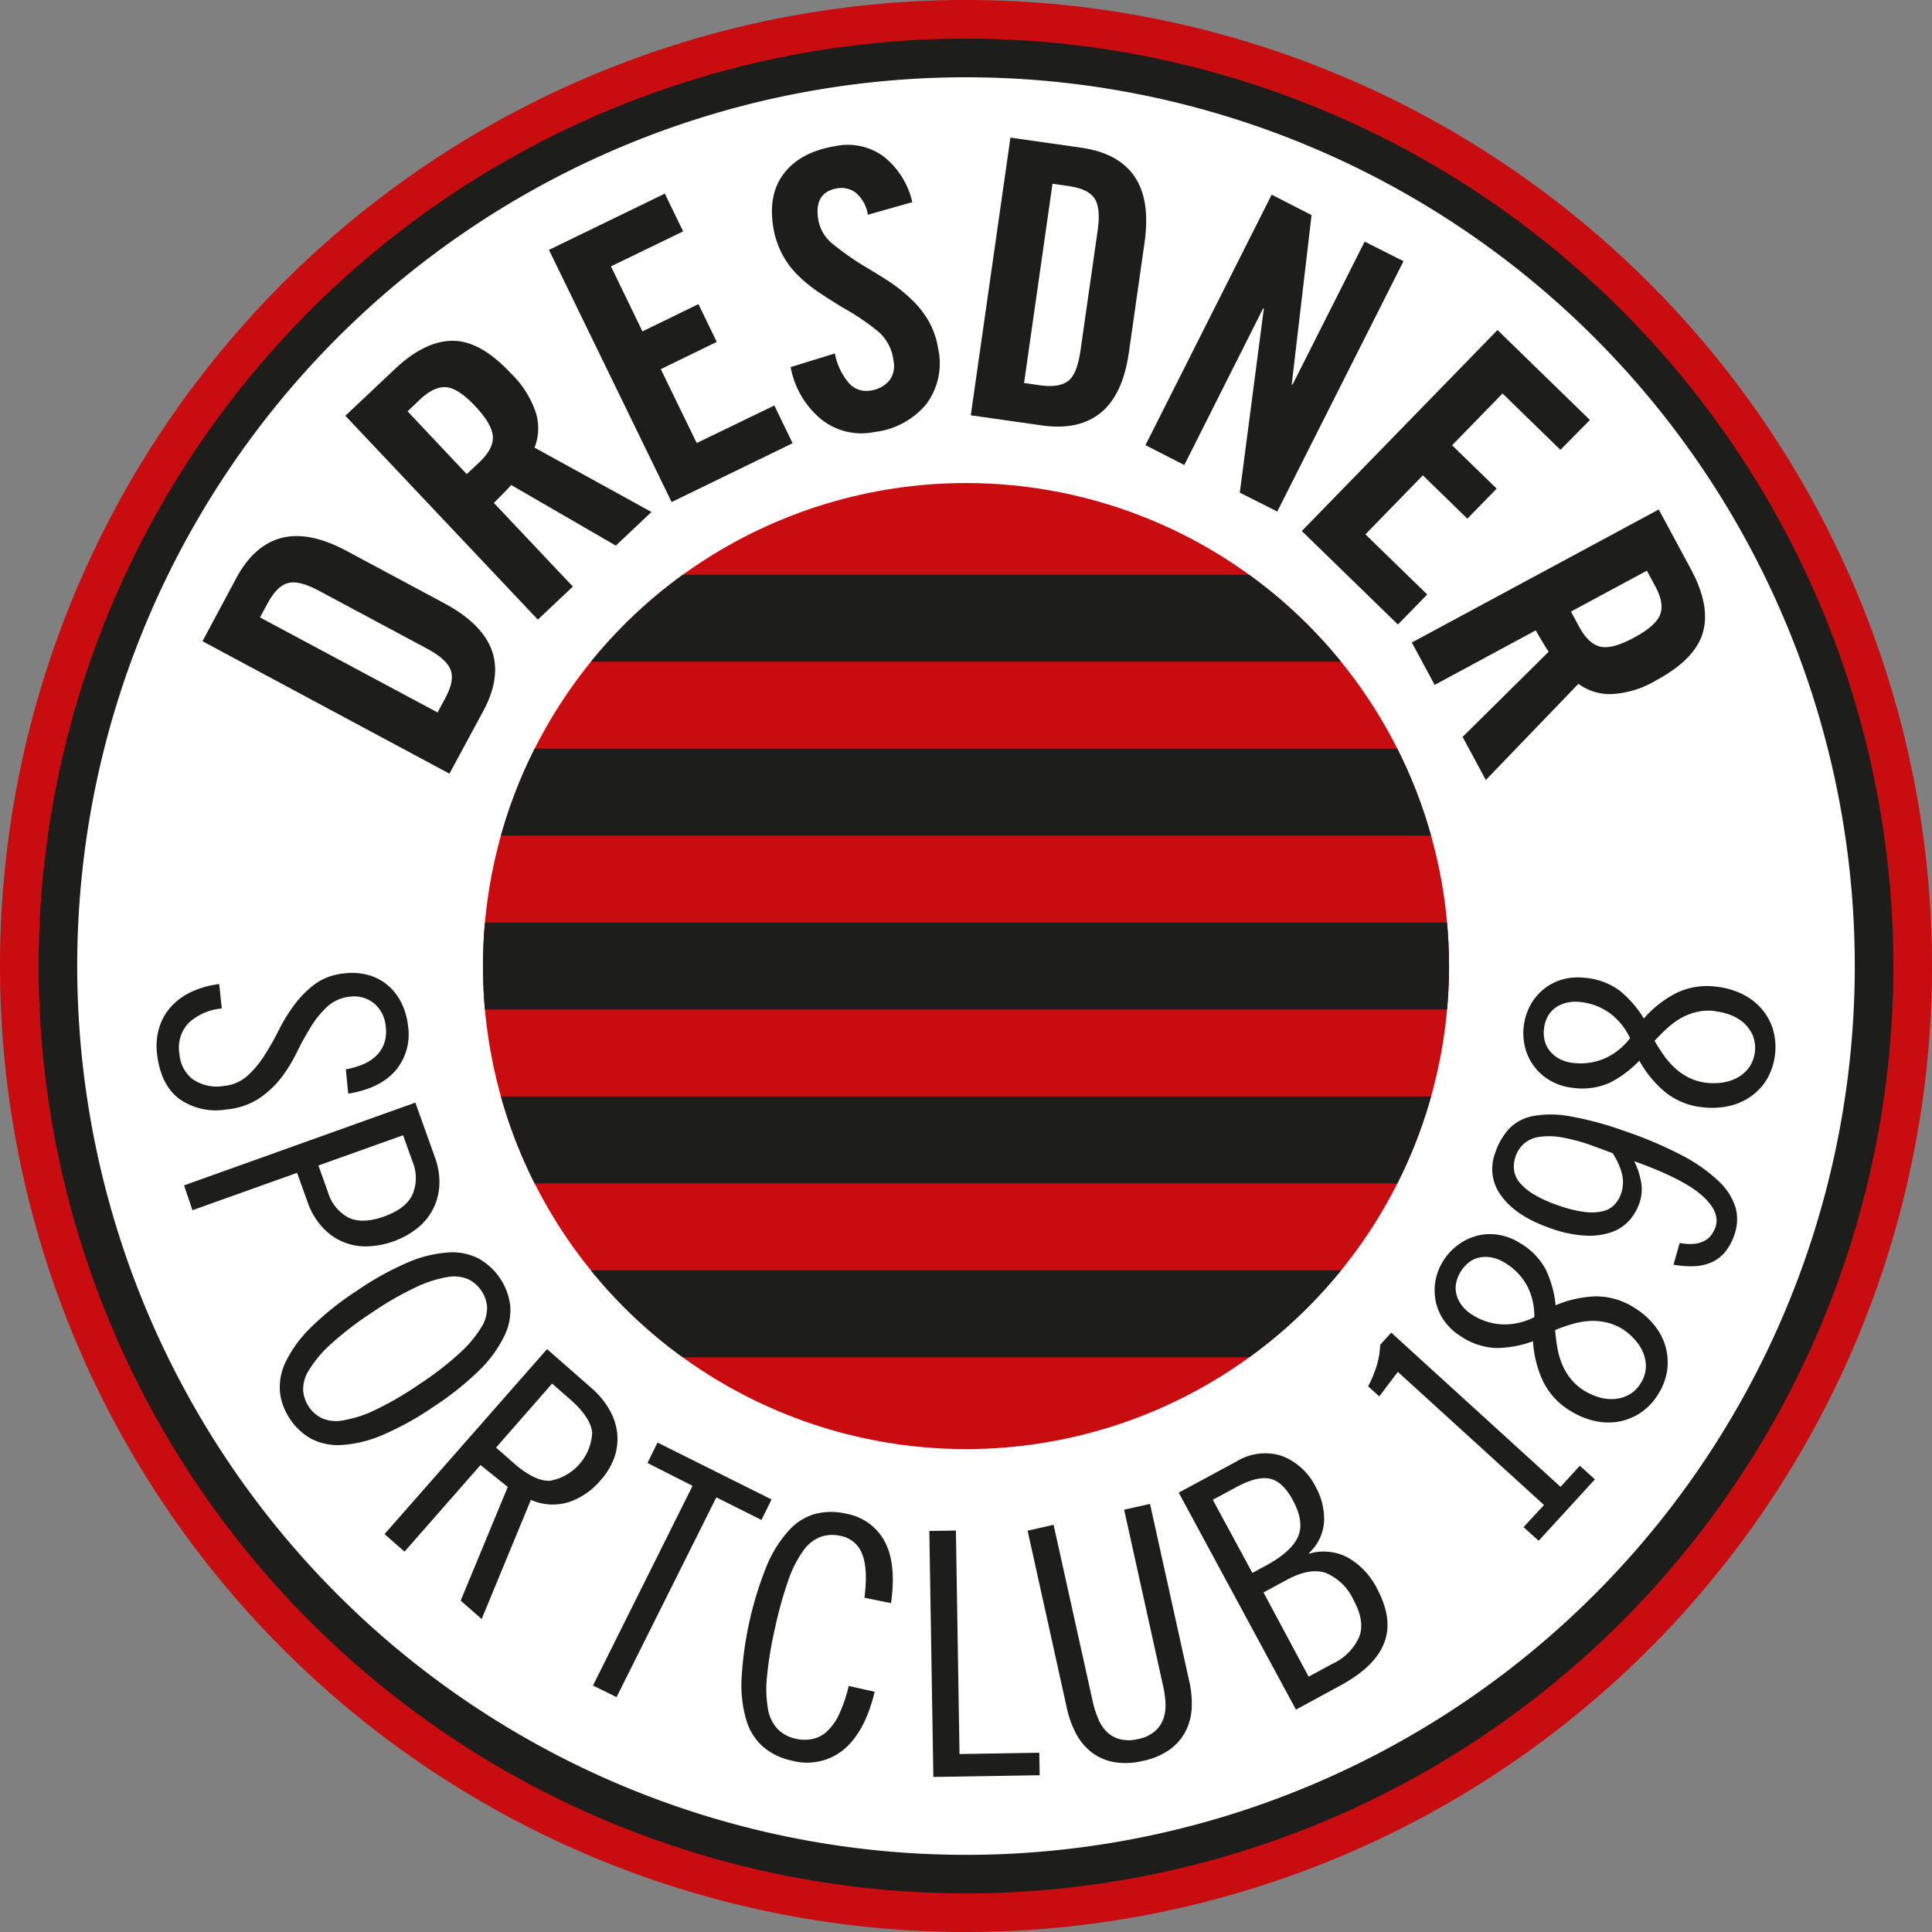
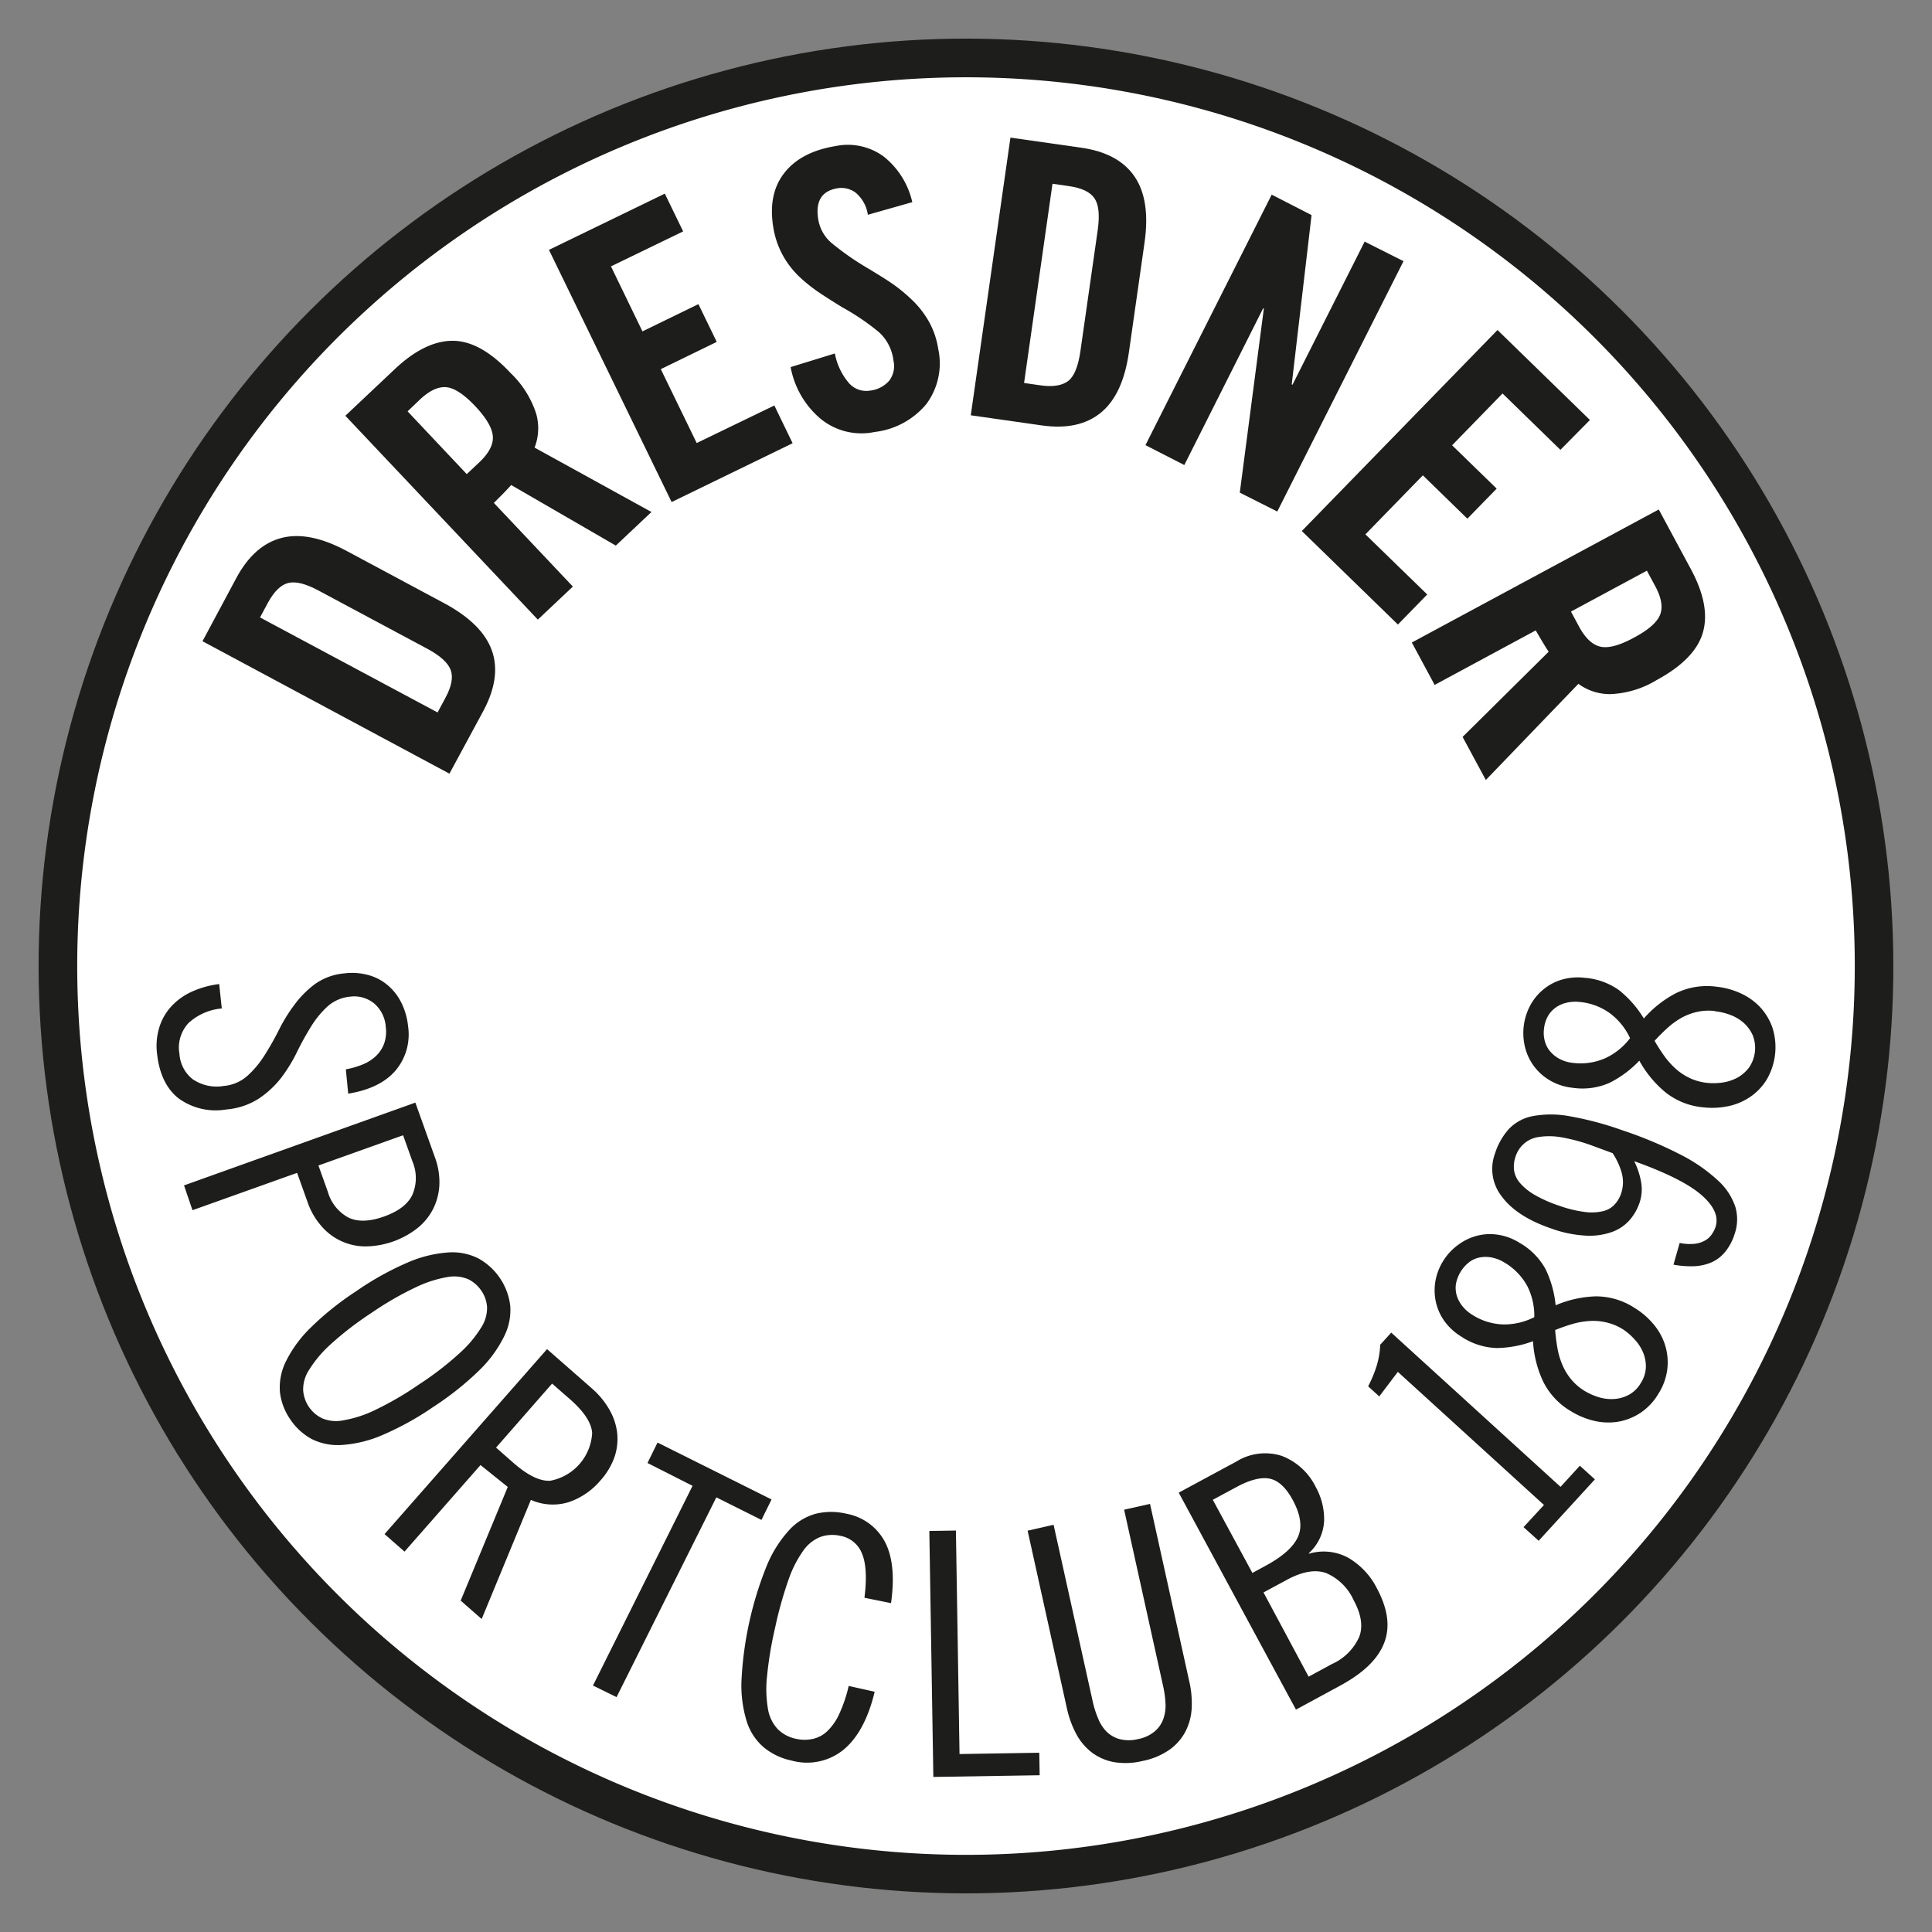
<svg xmlns="http://www.w3.org/2000/svg" viewBox="0 0 283.46 283.46" width="196" height="196">
  <rect x="0" y="0" width="283.46" height="283.46" fill="#808080" stroke="none" />
  <defs>
    <style>.cls-1{fill:none;}.cls-2{fill:#c90c0f;}.cls-3{fill:#1d1d1b;}.cls-4{fill:#fff;}.cls-5{clip-path:url(#clip-path);}</style>
    <clipPath id="clip-path">
-       <path class="cls-1" d="M212.6,141.73a70.87,70.87,0,1,1-70.87-70.86A70.87,70.87,0,0,1,212.6,141.73Z" />
-     </clipPath>
+       </clipPath>
  </defs>
  <title>Element 1</title>
  <g id="Ebene_2" data-name="Ebene 2">
    <g id="Ebene_1-2" data-name="Ebene 1">
-       <path class="cls-2" d="M283.46,141.73A141.73,141.73,0,1,1,141.73,0,141.72,141.72,0,0,1,283.46,141.73Z" />
+       <path class="cls-2" d="M283.46,141.73Z" />
      <circle class="cls-3" cx="141.73" cy="141.73" r="136.06" transform="translate(-58.71 141.73) rotate(-45)" />
      <path class="cls-4" d="M272.13,141.73A130.4,130.4,0,1,1,141.73,11.34,130.4,130.4,0,0,1,272.13,141.73Z" />
      <path class="cls-3" d="M29.71,94.08l4.95-9.25q2.61-4.87,6.66-5.91t9.57,1.93l14.37,7.7q5.53,3,6.91,6.9t-1.23,8.81l-5,9.25ZM64.2,104.53l1.16-2.16q1.35-2.5.76-4.08t-3.44-3.11L46.8,86.68q-2.86-1.55-4.49-1.15c-1.09.26-2.08,1.22-3,2.9l-1.16,2.16Z" />
      <path class="cls-3" d="M84.05,86.06l-5.14,4.85L50.67,61l7.21-6.8Q62.32,50,66.41,50t8.51,4.74a14.31,14.31,0,0,1,3.76,6,7.79,7.79,0,0,1-.25,4.93l17.15,9.45-5.23,4.93L75,71.16c-.28.31-.66.73-1.15,1.23s-1,1-1.39,1.4ZM68.48,69.56l1.83-1.72c1.41-1.33,2.08-2.6,2-3.8s-.91-2.66-2.55-4.41-3.09-2.71-4.27-2.82-2.48.49-3.89,1.82L59.8,60.35Z" />
      <path class="cls-3" d="M98.54,73.66l-18-37,17-8.25,2.69,5.54L89.64,39.08l4.62,9.54,8.21-4,2.69,5.54-8.21,4L102.22,65l11.39-5.51,2.68,5.54Z" />
      <path class="cls-3" d="M127.33,31.51a5.21,5.21,0,0,0-1.8-3.25,3.49,3.49,0,0,0-2.64-.64c-2.33.38-3.27,1.9-2.84,4.56a5.77,5.77,0,0,0,2,3.51,41,41,0,0,0,5.12,3.58c1.53.91,2.78,1.69,3.76,2.36a23.64,23.64,0,0,1,2.9,2.39,13.73,13.73,0,0,1,2.45,3.15,11.84,11.84,0,0,1,1.37,4,10,10,0,0,1-1.76,8.14,11.58,11.58,0,0,1-7.57,4.07,9.44,9.44,0,0,1-8-2,13,13,0,0,1-4.32-7.52l6.49-2a9.3,9.3,0,0,0,2.06,4.34,3.38,3.38,0,0,0,3.1,1.11,4.38,4.38,0,0,0,2.8-1.44,3.52,3.52,0,0,0,.64-2.94A6.71,6.71,0,0,0,129,48.77a34.74,34.74,0,0,0-5.36-3.65c-1.5-.91-2.72-1.7-3.68-2.35a23,23,0,0,1-2.8-2.28,13,13,0,0,1-2.35-3.11,12.71,12.71,0,0,1-1.36-4.06c-.52-3.22,0-5.87,1.62-7.94s4.12-3.39,7.53-3.95A8.88,8.88,0,0,1,129.7,23a11.92,11.92,0,0,1,4.15,6.66Z" />
      <path class="cls-3" d="M148.25,20.19l10.38,1.48q5.48.78,7.83,4.23t1.47,9.65l-2.3,16.14q-.88,6.21-4.12,8.86t-8.7,1.86l-10.38-1.48Zm2,36,2.42.35c1.88.27,3.25,0,4.1-.68s1.43-2.16,1.74-4.3l2.55-17.83c.3-2.15.15-3.69-.47-4.62s-1.86-1.53-3.74-1.8l-2.43-.35Z" />
      <path class="cls-3" d="M168.06,65.31l18.52-36.75,5.85,3L189.52,56.4l.11.05,10.59-21,5.7,2.87L187.4,75.05l-5.5-2.77,3.53-27-.1-.05-11.57,23Z" />
      <path class="cls-3" d="M191,77.91l28.71-29.49,13.56,13.2L228.94,66l-8.49-8.27-7.4,7.6,6.54,6.36-4.3,4.41-6.53-6.36-8.43,8.66,9.07,8.82-4.3,4.41Z" />
      <path class="cls-3" d="M210.49,100.49l-3.35-6.22,36.23-19.52,4.7,8.73q2.9,5.37,1.78,9.3t-6.79,7a14.14,14.14,0,0,1-6.78,2.06,7.79,7.79,0,0,1-4.7-1.51L218,114.44l-3.41-6.32,12.63-12.5c-.24-.35-.54-.83-.9-1.43s-.7-1.17-1-1.7Zm20-10.76,1.19,2.21q1.38,2.55,3.14,2.94t4.92-1.33q3.21-1.72,3.84-3.39t-.76-4.22l-1.19-2.21Z" />
      <path class="cls-3" d="M50.74,156.89a11.91,11.91,0,0,0,2.51-.73,6.16,6.16,0,0,0,1.93-1.24,4.78,4.78,0,0,0,1.18-1.81,5.32,5.32,0,0,0,.24-2.44,4.94,4.94,0,0,0-1.7-3.44,4.6,4.6,0,0,0-3.55-1A5.74,5.74,0,0,0,48,147.71a13.93,13.93,0,0,0-2.39,2.95,42.14,42.14,0,0,0-2.06,3.74,22.7,22.7,0,0,1-2.33,3.78,14,14,0,0,1-3.24,3,10.41,10.41,0,0,1-4.78,1.6,9.26,9.26,0,0,1-7-1.63q-2.67-2.1-3.16-6.57a9.24,9.24,0,0,1,.34-3.86,8,8,0,0,1,1.78-3.09,9.32,9.32,0,0,1,3-2.14,13.71,13.71,0,0,1,4-1.11l.38,3.58a8.29,8.29,0,0,0-4.85,2.11,5.25,5.25,0,0,0-1.36,4.55,5.12,5.12,0,0,0,1.93,3.71,6.2,6.2,0,0,0,4.56,1,6,6,0,0,0,3.44-1.45,14.21,14.21,0,0,0,2.52-3,41.07,41.07,0,0,0,2.13-3.75,24,24,0,0,1,2.33-3.77,14.5,14.5,0,0,1,3-3,8.72,8.72,0,0,1,4.31-1.55,9,9,0,0,1,3.5.25,7.34,7.34,0,0,1,2.82,1.48,7.91,7.91,0,0,1,2,2.55,10,10,0,0,1,1,3.46,8.21,8.21,0,0,1-1.83,6.51c-1.51,1.76-3.82,2.89-6.95,3.4Z" />
      <path class="cls-3" d="M60.94,161.77l2.86,8a10.49,10.49,0,0,1,.67,3.93,8.79,8.79,0,0,1-.86,3.54,8.55,8.55,0,0,1-2.29,2.89,12.56,12.56,0,0,1-7.67,2.74,8.51,8.51,0,0,1-6.51-3,10.55,10.55,0,0,1-2-3.46l-1.55-4.33-15.35,5.48L27,173.92ZM46.72,171l1.38,3.86a6.23,6.23,0,0,0,3,3.77q2.05,1,5.26-.15t4.16-3.22a6.23,6.23,0,0,0,0-4.84l-1.38-3.86Z" />
      <path class="cls-3" d="M63.66,206.36a43.43,43.43,0,0,1-7.53,4.18A18.08,18.08,0,0,1,50.2,212a8.58,8.58,0,0,1-4.47-.87,8.85,8.85,0,0,1-3.16-2.91,8.72,8.72,0,0,1-1.5-4,8.58,8.58,0,0,1,.88-4.48,18.21,18.21,0,0,1,3.61-4.93,43.22,43.22,0,0,1,6.72-5.38,43.14,43.14,0,0,1,7.52-4.19,18.08,18.08,0,0,1,5.93-1.48,8.48,8.48,0,0,1,4.47.88,9.18,9.18,0,0,1,4.66,6.93A8.54,8.54,0,0,1,74,196,18.06,18.06,0,0,1,70.37,201,43.68,43.68,0,0,1,63.66,206.36Zm-2.18-3.24a46,46,0,0,0,6-4.63,17.2,17.2,0,0,0,3.12-3.72,5.3,5.3,0,0,0,.86-3,4.8,4.8,0,0,0-.83-2.39,5,5,0,0,0-1.9-1.68,5.36,5.36,0,0,0-3.09-.33A17.38,17.38,0,0,0,61,188.87a46.7,46.7,0,0,0-6.55,3.79,47.59,47.59,0,0,0-6,4.63A17.51,17.51,0,0,0,45.34,201a5.25,5.25,0,0,0-.86,3,5,5,0,0,0,.83,2.4,4.91,4.91,0,0,0,1.91,1.67,5.23,5.23,0,0,0,3.08.33,17.36,17.36,0,0,0,4.64-1.48A47.46,47.46,0,0,0,61.48,203.12Z" />
      <path class="cls-3" d="M80.26,197.94l6.55,5.74a12.16,12.16,0,0,1,2.57,3.09,9,9,0,0,1,1.17,3.45,8.34,8.34,0,0,1-.39,3.55,10.3,10.3,0,0,1-2.08,3.46,10.49,10.49,0,0,1-4.63,3.16,7.93,7.93,0,0,1-5.56-.33l-7.22,17.48-3.08-2.7,6.91-16.68-4-3.21-11.15,12.7-2.93-2.57Zm-7.48,14.45,2.55,2.24c2.11,1.85,3.91,2.72,5.42,2.62a7.55,7.55,0,0,0,6.13-7q-.15-2.25-3.3-5L81,203Z" />
      <path class="cls-3" d="M113.2,220l-1.48,3-6.62-3.31L90.46,249,87,247.3,101.61,218,95,214.65l1.47-3Z" />
      <path class="cls-3" d="M126.83,234.42q.54-4.29-.34-6.43a4.18,4.18,0,0,0-3.13-2.64,5.3,5.3,0,0,0-3,.15,5.62,5.62,0,0,0-2.56,2.09,16.8,16.8,0,0,0-2.17,4.36,57,57,0,0,0-1.91,6.88,54.67,54.67,0,0,0-1.17,7,17.24,17.24,0,0,0,.12,4.87,5.68,5.68,0,0,0,1.44,3,5.33,5.33,0,0,0,2.71,1.42,5.59,5.59,0,0,0,2.47,0,4.43,4.43,0,0,0,2.13-1.17,8.19,8.19,0,0,0,1.74-2.54,21.21,21.21,0,0,0,1.36-4.05l3.81.85q-1.41,5.88-4.55,8.49a8.49,8.49,0,0,1-7.67,1.6,9.44,9.44,0,0,1-4-1.89,8.25,8.25,0,0,1-2.54-3.81,17.94,17.94,0,0,1-.78-6.07,51.84,51.84,0,0,1,3.74-16.89,17.78,17.78,0,0,1,3.27-5.16,8.23,8.23,0,0,1,3.91-2.39,9.59,9.59,0,0,1,4.46,0,8,8,0,0,1,5.66,4.12q1.71,3.25.9,9Z" />
      <path class="cls-3" d="M140.25,224.56l.53,32.79,11.7-.19.06,3.3-15.6.25-.59-36.09Z" />
      <path class="cls-3" d="M154.58,223.71l5.73,25.87a13.91,13.91,0,0,0,.78,2.49,5.88,5.88,0,0,0,1.27,2,4.43,4.43,0,0,0,1.91,1.09,5.53,5.53,0,0,0,2.68,0,5.42,5.42,0,0,0,2.44-1.11,4.31,4.31,0,0,0,1.27-1.79,5.86,5.86,0,0,0,.34-2.3,14.76,14.76,0,0,0-.35-2.59l-5.72-25.87,3.8-.85,5.75,26a14.36,14.36,0,0,1,.36,4,8.4,8.4,0,0,1-.93,3.43,7.6,7.6,0,0,1-2.33,2.64,10.38,10.38,0,0,1-3.92,1.64,10.49,10.49,0,0,1-4.24.17,7.74,7.74,0,0,1-3.23-1.41,8.5,8.5,0,0,1-2.29-2.72,14.69,14.69,0,0,1-1.38-3.82l-5.75-26Z" />
      <path class="cls-3" d="M172.94,219l8.45-4.56a8,8,0,0,1,6.68-.83,9.25,9.25,0,0,1,5,4.61,9.72,9.72,0,0,1,1.2,4.95,6.83,6.83,0,0,1-2.23,4.7l0,.09a7.53,7.53,0,0,1,5.78.6A10.84,10.84,0,0,1,202,233c1.6,3,2,5.62,1.1,8s-3.05,4.47-6.54,6.35l-6.42,3.48Zm10.81,11.78,1.93-1.05c2.49-1.34,4.07-2.75,4.74-4.21s.42-3.27-.75-5.44q-1.48-2.73-3.37-3.13c-1.26-.26-2.9.15-4.93,1.25l-3.43,1.85ZM192,246l3.43-1.86a7.87,7.87,0,0,0,4-4c.57-1.52.29-3.3-.82-5.35a7.81,7.81,0,0,0-4.06-4c-1.57-.55-3.49-.22-5.74,1l-3.43,1.85Z" />
      <path class="cls-3" d="M225.75,226.06l-2.22-2,3-3.25-21.44-19.53-2.73,3.6-1.63-1.48a17.93,17.93,0,0,0,1.23-2.94,12,12,0,0,0,.54-3.16l1.62-1.78,24.84,22.63,2.83-3.1,2.21,2Z" />
      <path class="cls-3" d="M239.83,191.9a11.2,11.2,0,0,1,2.83,2.46,8.8,8.8,0,0,1,1.67,3.09,8.58,8.58,0,0,1,.29,3.47,8.69,8.69,0,0,1-1.32,3.6,8.59,8.59,0,0,1-2.63,2.78,8.68,8.68,0,0,1-3.24,1.29,9.07,9.07,0,0,1-3.51-.12,11.61,11.61,0,0,1-3.47-1.44,10.38,10.38,0,0,1-4.08-4.42,16,16,0,0,1-1.45-5.83,15.88,15.88,0,0,1-5.34,1,9.9,9.9,0,0,1-5.2-1.69,8.45,8.45,0,0,1-2.45-2.25,7.71,7.71,0,0,1-1.26-2.81,8.12,8.12,0,0,1-.07-3.07,8.32,8.32,0,0,1,1.17-3A8.18,8.18,0,0,1,214,182.6a7.88,7.88,0,0,1,2.78-1.31,7.53,7.53,0,0,1,3.07-.12,8.28,8.28,0,0,1,3.12,1.19,9.92,9.92,0,0,1,3.82,3.9,15.74,15.74,0,0,1,1.45,5.25,16.22,16.22,0,0,1,5.87-1.31A10.39,10.39,0,0,1,239.83,191.9Zm-19.15-6.69a5.34,5.34,0,0,0-1.59-.66,4.6,4.6,0,0,0-1.73-.1,3.83,3.83,0,0,0-1.65.62,5.26,5.26,0,0,0-2.11,3.4,4,4,0,0,0,.18,1.76,4.68,4.68,0,0,0,.86,1.5,5.53,5.53,0,0,0,1.3,1.13,8.9,8.9,0,0,0,4.68,1.46,9.7,9.7,0,0,0,4.49-1.07,9.66,9.66,0,0,0-1-4.5A8.94,8.94,0,0,0,220.68,185.21ZM238.06,195a7.87,7.87,0,0,0-2.48-1,8.59,8.59,0,0,0-2.47-.18,11.81,11.81,0,0,0-2.46.45c-.81.24-1.64.53-2.48.87a26.39,26.39,0,0,0,.33,2.62,10.76,10.76,0,0,0,.69,2.39,8.42,8.42,0,0,0,1.26,2.14,8,8,0,0,0,2,1.76,9.3,9.3,0,0,0,2.07.93,6.3,6.3,0,0,0,2.26.28,5.23,5.23,0,0,0,2.17-.6,4.54,4.54,0,0,0,1.77-1.72,4.59,4.59,0,0,0,.76-2.36,5.3,5.3,0,0,0-.43-2.2,6.42,6.42,0,0,0-1.26-1.9A8.69,8.69,0,0,0,238.06,195Z" />
      <path class="cls-3" d="M246.44,182.36a7,7,0,0,0,2.26.12,3.94,3.94,0,0,0,1.52-.51,2.78,2.78,0,0,0,.94-.89,4.59,4.59,0,0,0,.52-1q.78-2.26-2-4.71t-9.91-5a11.21,11.21,0,0,1,1,3,6.14,6.14,0,0,1-.23,3.13,7.61,7.61,0,0,1-1.48,2.55,6.28,6.28,0,0,1-2.6,1.72,9.89,9.89,0,0,1-3.8.52,17.62,17.62,0,0,1-5.13-1.07q-5-1.72-7.18-4.66a6.54,6.54,0,0,1-1-6.34,9.84,9.84,0,0,1,2.06-3.61,6.54,6.54,0,0,1,3.44-1.85,14.87,14.87,0,0,1,5.38,0,47.36,47.36,0,0,1,7.82,2.08,59.93,59.93,0,0,1,8.62,3.62,24,24,0,0,1,5.42,3.77,9.09,9.09,0,0,1,2.53,3.88,6.53,6.53,0,0,1-.14,4,7.72,7.72,0,0,1-1.44,2.65,5.42,5.42,0,0,1-2,1.48,7.25,7.25,0,0,1-2.51.54,14.16,14.16,0,0,1-3-.23ZM233.38,168a26.72,26.72,0,0,0-4.48-1.17,10.23,10.23,0,0,0-3.21,0,4.12,4.12,0,0,0-2.13,1,4.29,4.29,0,0,0-1.2,1.86,4.44,4.44,0,0,0-.22,2,3.58,3.58,0,0,0,.85,1.85,8.32,8.32,0,0,0,2.12,1.74,19.33,19.33,0,0,0,3.62,1.61,18,18,0,0,0,3.88.94,7.41,7.41,0,0,0,2.67-.15,3.33,3.33,0,0,0,1.65-1,4.27,4.27,0,0,0,.88-1.47,5.16,5.16,0,0,0,.1-3.22,10.15,10.15,0,0,0-1.31-2.8Z" />
      <path class="cls-3" d="M251.85,144.77a11.43,11.43,0,0,1,3.61,1,9.1,9.1,0,0,1,2.85,2.07,8.63,8.63,0,0,1,1.76,3,9.45,9.45,0,0,1-.8,7.45,8.41,8.41,0,0,1-2.36,2.56,8.93,8.93,0,0,1-3.22,1.42,11.44,11.44,0,0,1-3.75.2,10.4,10.4,0,0,1-5.59-2.21,16.07,16.07,0,0,1-3.83-4.64,15.72,15.72,0,0,1-4.37,3.25,9.83,9.83,0,0,1-5.41.73,8.28,8.28,0,0,1-3.19-1,7.77,7.77,0,0,1-3.74-4.73,8.64,8.64,0,0,1,.68-6.31,7.78,7.78,0,0,1,1.94-2.38,7.59,7.59,0,0,1,2.72-1.45,8.44,8.44,0,0,1,3.32-.27,9.94,9.94,0,0,1,5.13,1.86,15.76,15.76,0,0,1,3.58,4.11,16.14,16.14,0,0,1,4.73-3.72A10.4,10.4,0,0,1,251.85,144.77ZM231.69,147a5.55,5.55,0,0,0-1.72.09,4.57,4.57,0,0,0-1.61.66,4,4,0,0,0-1.22,1.28,4.82,4.82,0,0,0-.61,1.94,4.59,4.59,0,0,0,.19,2,3.8,3.8,0,0,0,.92,1.51,4.56,4.56,0,0,0,1.42,1,5.34,5.34,0,0,0,1.67.46,9,9,0,0,0,4.85-.71,9.69,9.69,0,0,0,3.58-2.91,9.59,9.59,0,0,0-2.88-3.6A8.92,8.92,0,0,0,231.69,147Zm19.92,1.34a7.63,7.63,0,0,0-2.68.14,8.61,8.61,0,0,0-2.31.9,11.44,11.44,0,0,0-2,1.47q-.94.85-1.86,1.86c.45.79.93,1.53,1.42,2.22a11.85,11.85,0,0,0,1.66,1.86,8.69,8.69,0,0,0,2.07,1.38,8,8,0,0,0,2.59.71,9.16,9.16,0,0,0,2.27-.06,6.55,6.55,0,0,0,2.16-.72,5.43,5.43,0,0,0,1.69-1.48,5.07,5.07,0,0,0,.52-4.77,5.51,5.51,0,0,0-1.34-1.81,6.45,6.45,0,0,0-2-1.16A9,9,0,0,0,251.61,148.37Z" />
      <path class="cls-1" d="M212.6,141.73a70.87,70.87,0,1,1-70.87-70.86A70.87,70.87,0,0,1,212.6,141.73Z" />
      <g class="cls-5">
        <path class="cls-2" d="M212.6,141.73a70.87,70.87,0,1,1-70.87-70.86A70.87,70.87,0,0,1,212.6,141.73Z" />
        <rect class="cls-3" x="69.45" y="84.33" width="144.57" height="12.76" />
        <rect class="cls-3" x="69.45" y="186.38" width="144.57" height="12.76" />
        <rect class="cls-3" x="69.45" y="160.87" width="144.57" height="12.76" />
        <rect class="cls-3" x="69.45" y="135.35" width="144.57" height="12.76" />
        <rect class="cls-3" x="69.45" y="109.84" width="144.57" height="12.76" />
      </g>
    </g>
  </g>
</svg>